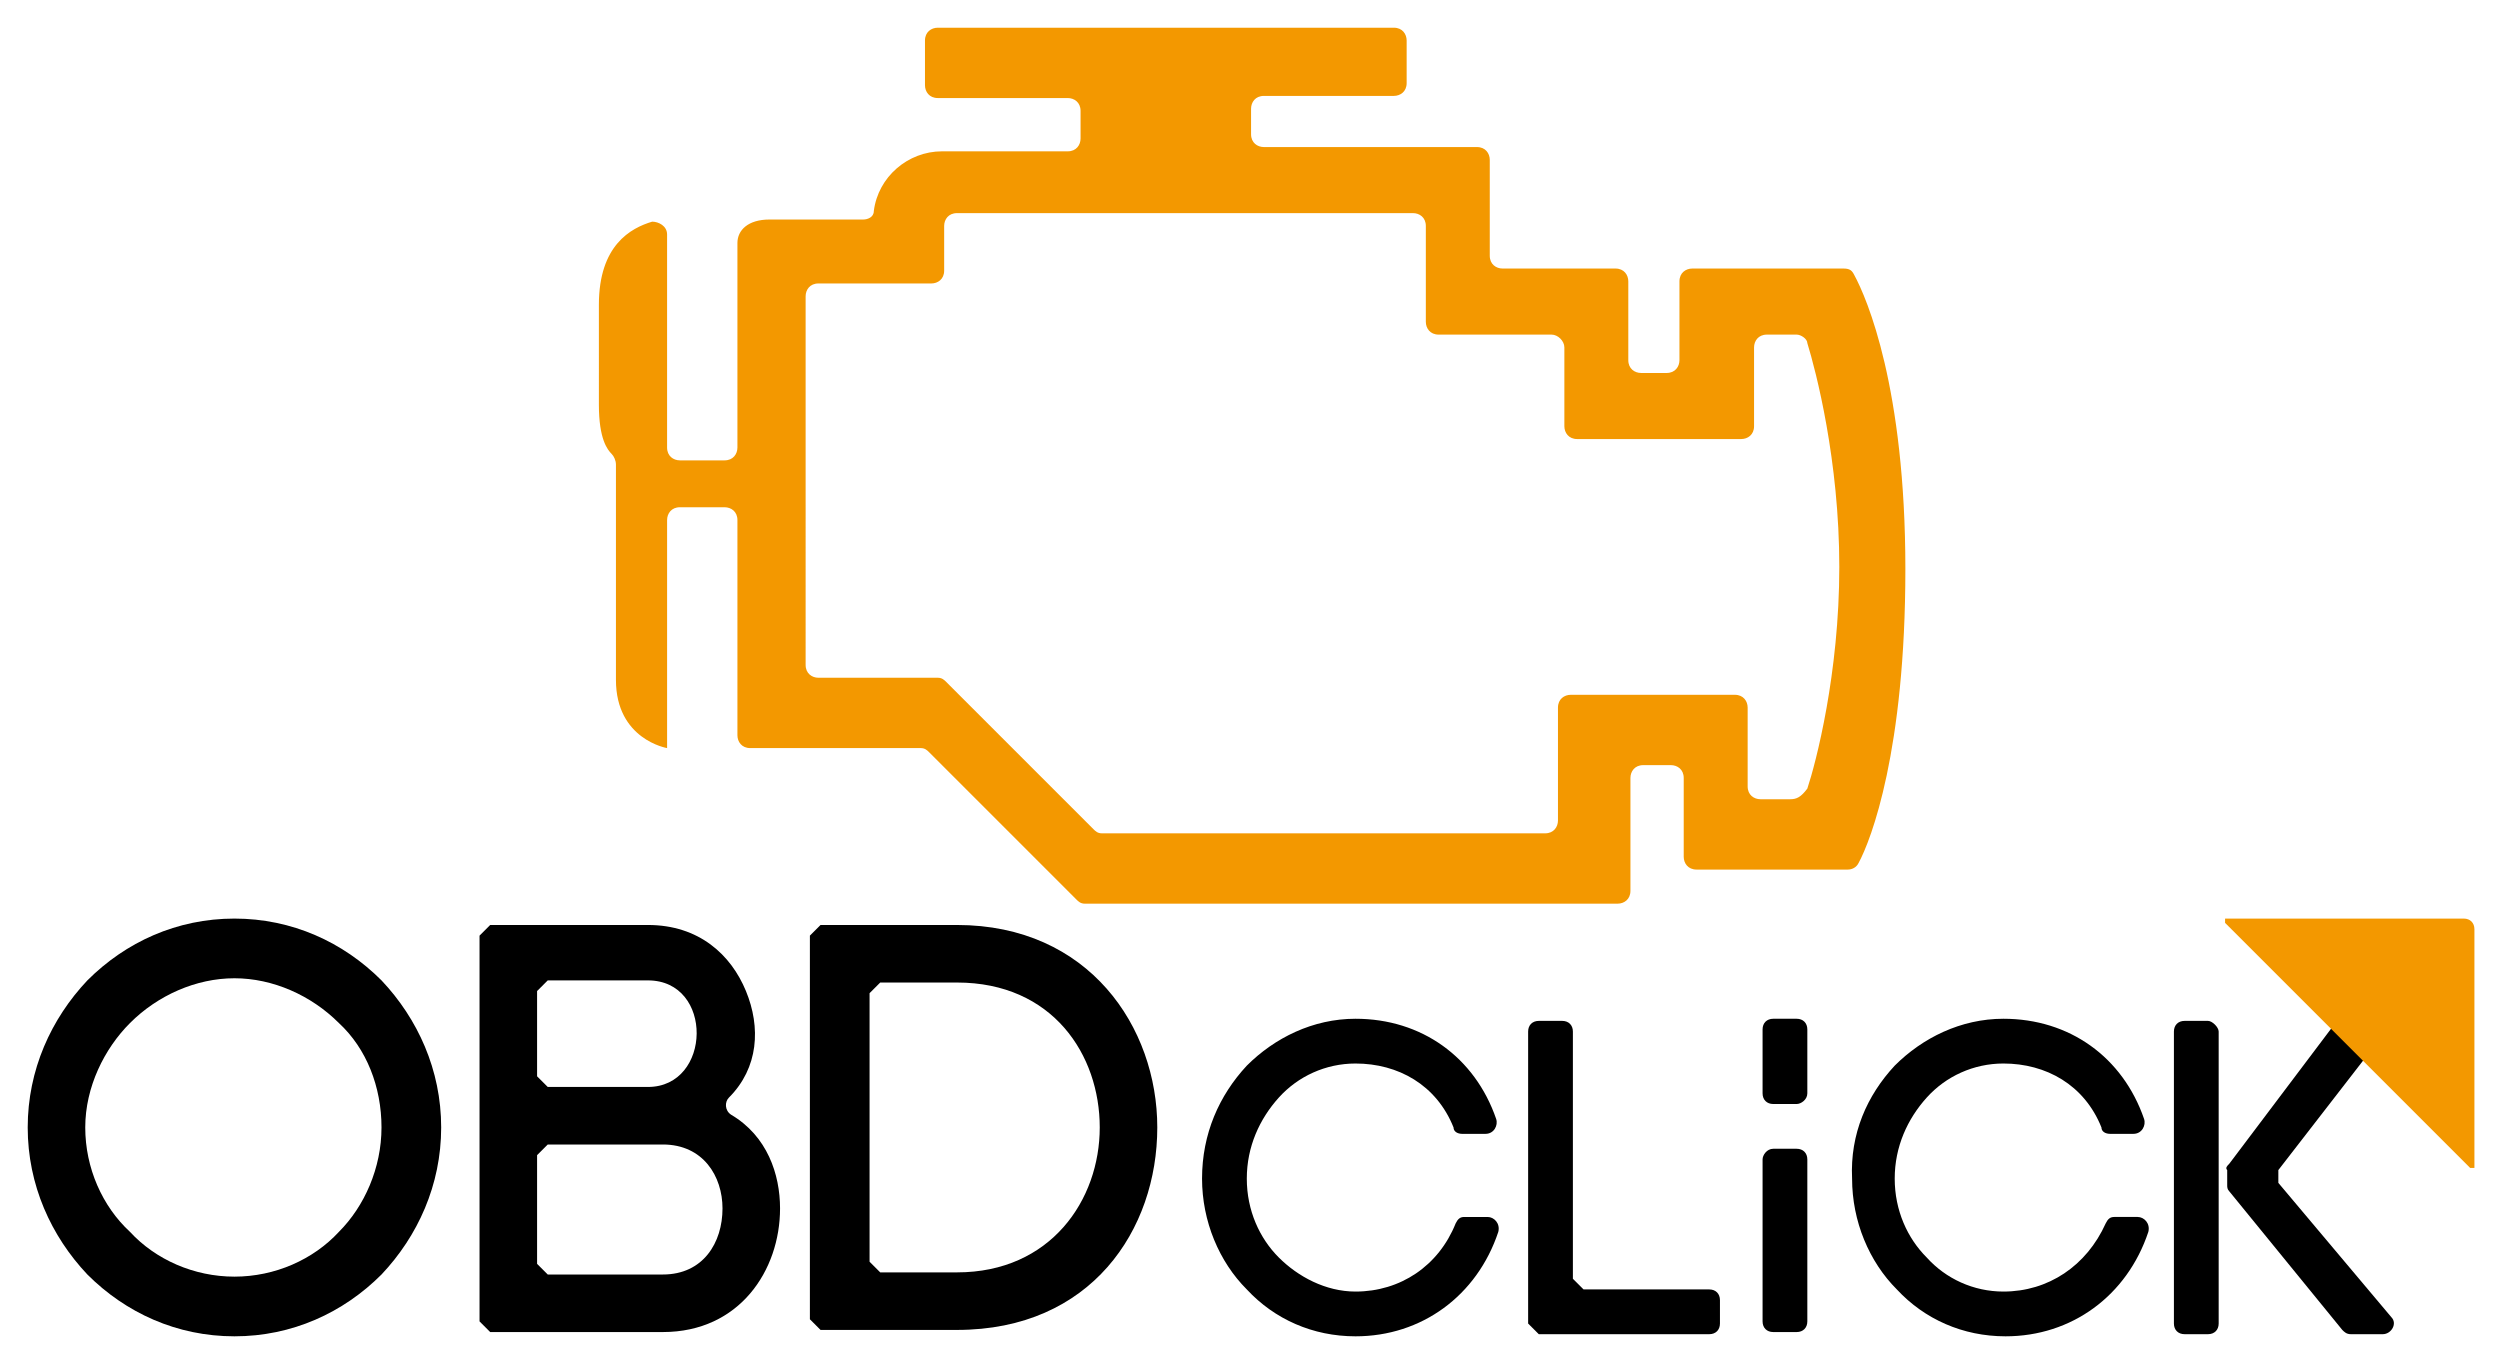
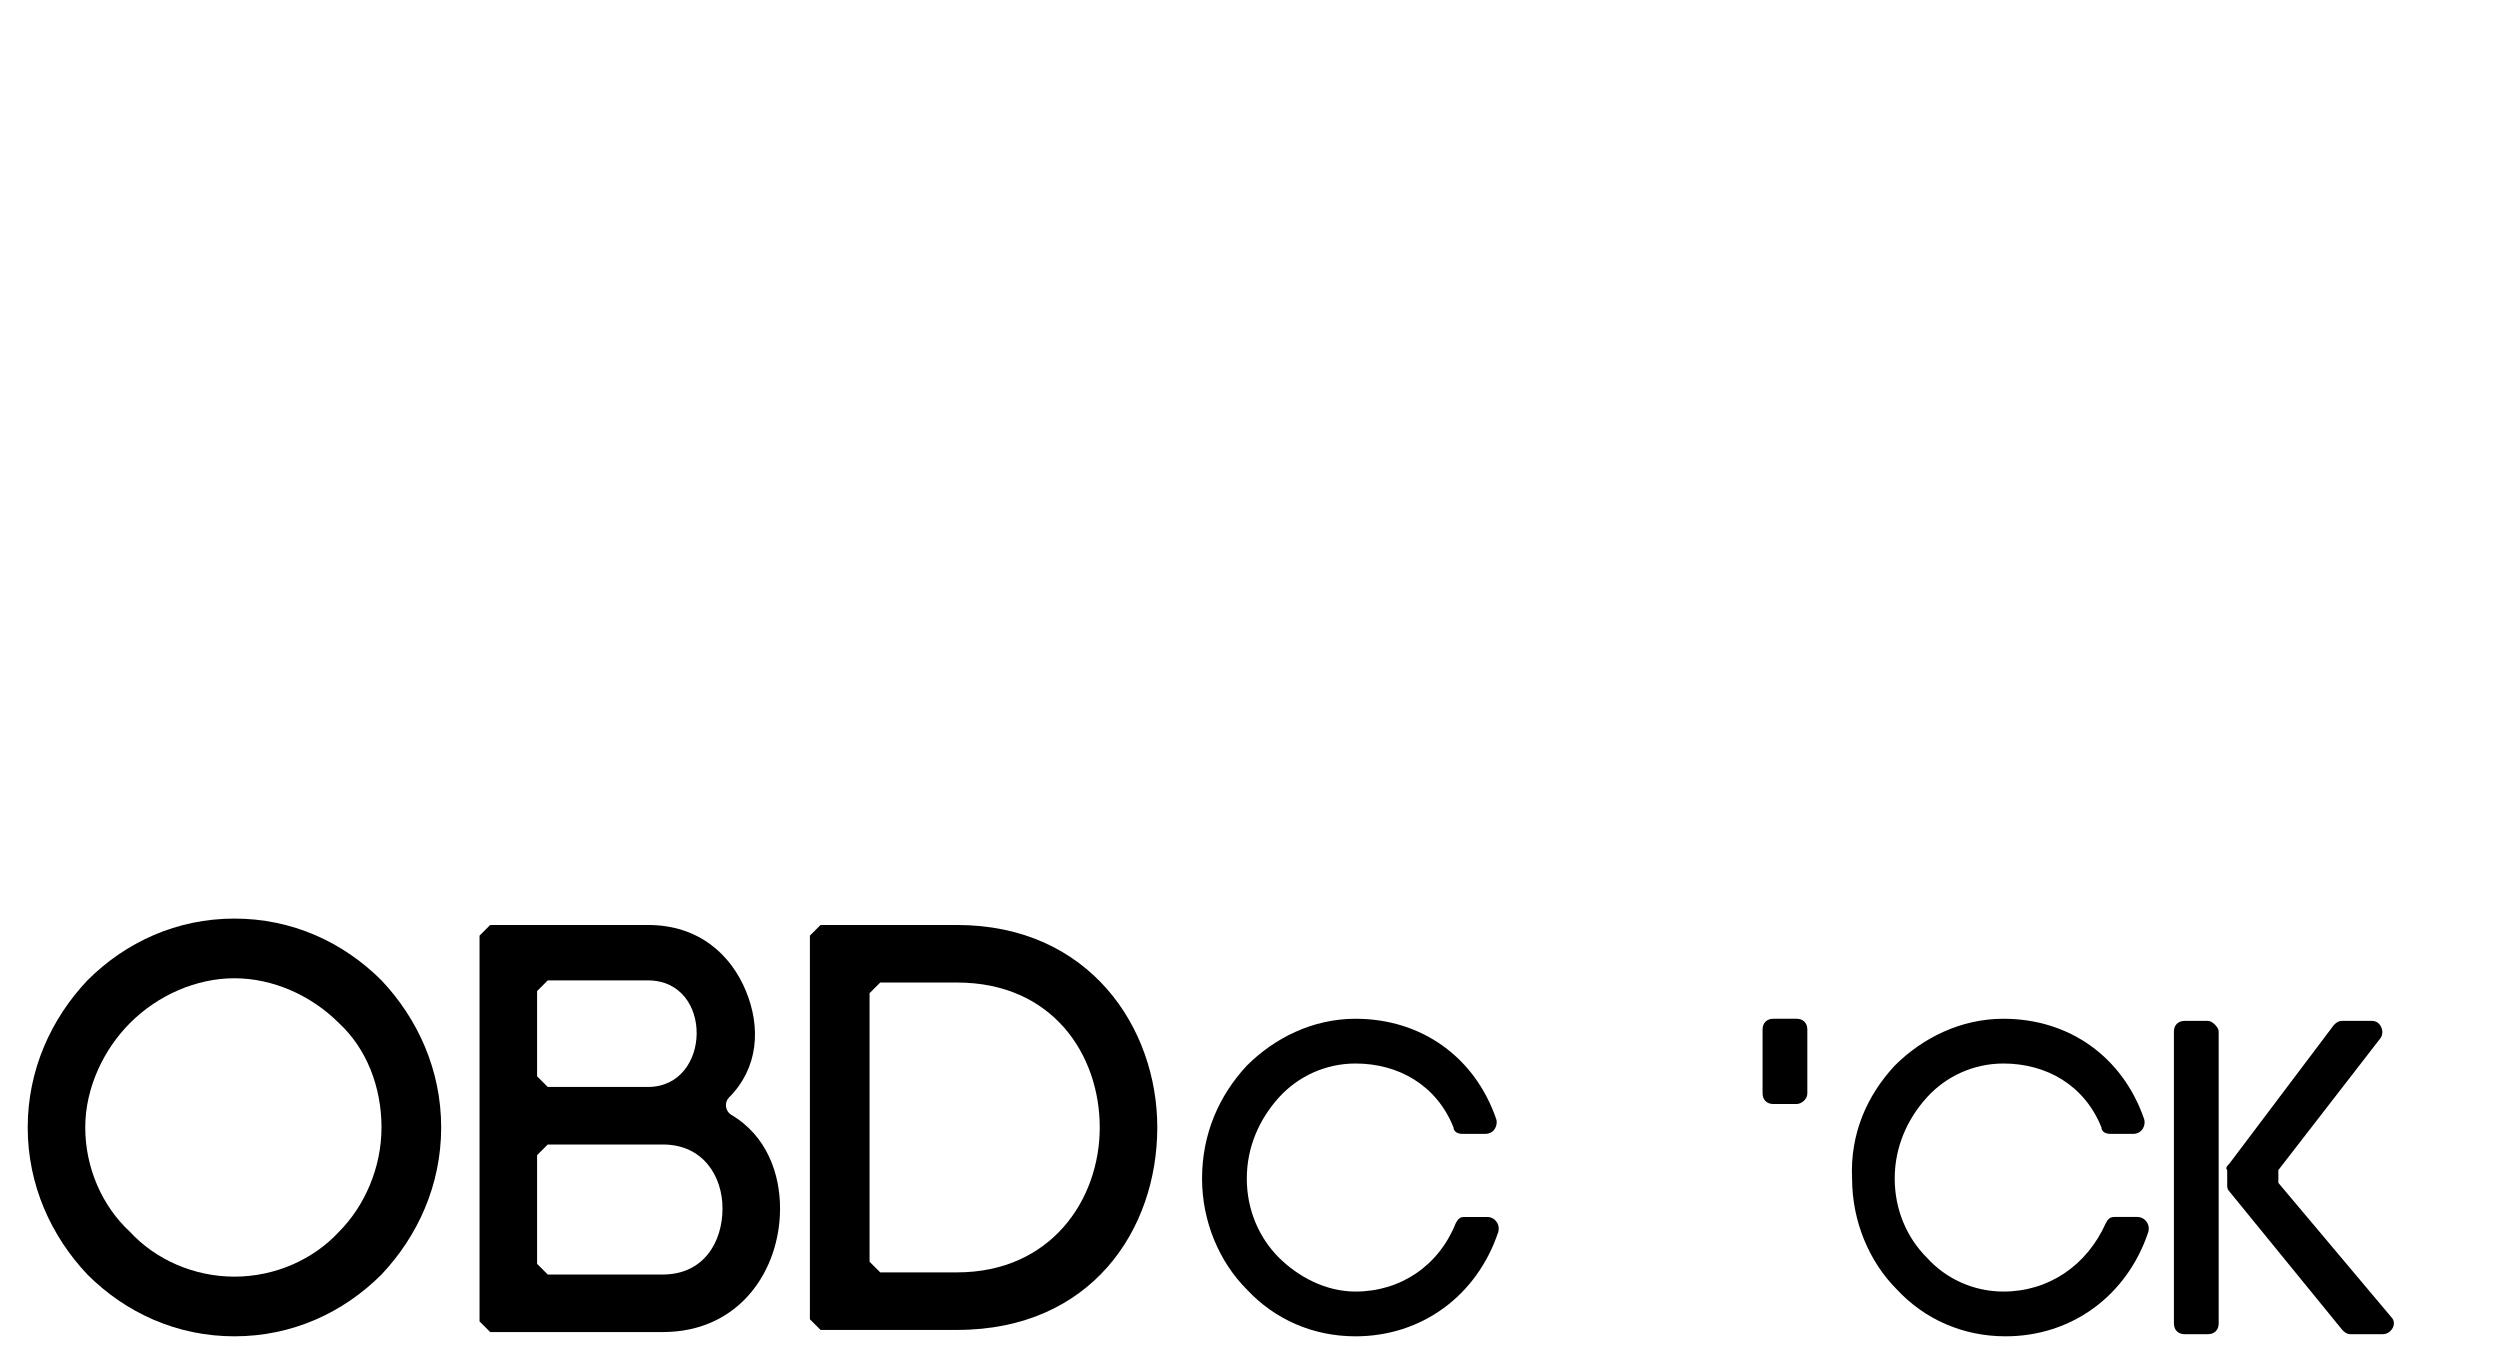
<svg xmlns="http://www.w3.org/2000/svg" version="1.1" id="Calque_1" x="0px" y="0px" viewBox="0 0 117.3 63.9" style="enable-background:new 0 0 117.3 63.9;" xml:space="preserve">
  <style type="text/css">
	.st0{fill:#F39800;}
</style>
-   <path class="st0" d="M86.5,12.6h-7.1c-0.3,0-0.6,0.2-0.6,0.6v3.7c0,0.3-0.2,0.6-0.6,0.6H77c-0.3,0-0.6-0.2-0.6-0.6v-3.7  c0-0.3-0.2-0.6-0.6-0.6h-5.3c-0.3,0-0.6-0.2-0.6-0.6V7.5c0-0.3-0.2-0.6-0.6-0.6H59.3c-0.3,0-0.6-0.2-0.6-0.6V5.1  c0-0.3,0.2-0.6,0.6-0.6h6.1c0.3,0,0.6-0.2,0.6-0.6V1.9c0-0.3-0.2-0.6-0.6-0.6H44c-0.3,0-0.6,0.2-0.6,0.6v2.1c0,0.3,0.2,0.6,0.6,0.6  h6.1c0.3,0,0.6,0.2,0.6,0.6v1.3c0,0.3-0.2,0.6-0.6,0.6h-5.9c-1.6,0-3,1.2-3.2,2.8c0,0.3-0.3,0.4-0.5,0.4h-4.4c-1,0-1.5,0.5-1.5,1.1  v9.6c0,0.3-0.2,0.6-0.6,0.6h-2.1c-0.3,0-0.6-0.2-0.6-0.6v-10c0-0.4-0.4-0.6-0.7-0.6c-1,0.3-2.5,1.1-2.5,3.9V19  c0,1.6,0.4,2.1,0.6,2.3c0.1,0.1,0.2,0.3,0.2,0.5v10.1c0,2.8,2.4,3.2,2.4,3.2l0,0V24.4c0-0.3,0.2-0.6,0.6-0.6H34  c0.3,0,0.6,0.2,0.6,0.6v10.1c0,0.3,0.2,0.6,0.6,0.6h8c0.2,0,0.3,0.1,0.4,0.2l6.9,6.9c0.1,0.1,0.2,0.2,0.4,0.2h25  c0.3,0,0.6-0.2,0.6-0.6v-5.3c0-0.3,0.2-0.6,0.6-0.6h1.3c0.3,0,0.6,0.2,0.6,0.6v3.7c0,0.3,0.2,0.6,0.6,0.6h7.1c0.2,0,0.4-0.1,0.5-0.3  c0.6-1.1,2.2-5.3,2.2-13.8S87.6,14,87,12.9C86.9,12.7,86.8,12.6,86.5,12.6z M84,37.5h-1.4c-0.3,0-0.6-0.2-0.6-0.6v-3.7  c0-0.3-0.2-0.6-0.6-0.6h-7.7c-0.3,0-0.6,0.2-0.6,0.6v5.3c0,0.3-0.2,0.6-0.6,0.6H51.7c-0.2,0-0.3-0.1-0.4-0.2l-6.9-6.9  c-0.1-0.1-0.2-0.2-0.4-0.2h-5.6c-0.3,0-0.6-0.2-0.6-0.6V13.9c0-0.3,0.2-0.6,0.6-0.6h5.3c0.3,0,0.6-0.2,0.6-0.6v-2.1  c0-0.3,0.2-0.6,0.6-0.6h21.4c0.3,0,0.6,0.2,0.6,0.6v4.5c0,0.3,0.2,0.6,0.6,0.6h5.3c0.3,0,0.6,0.3,0.6,0.6v3.7c0,0.3,0.2,0.6,0.6,0.6  h7.7c0.3,0,0.6-0.2,0.6-0.6v-3.7c0-0.3,0.2-0.6,0.6-0.6h1.4c0.2,0,0.5,0.2,0.5,0.4c0.4,1.3,1.5,5.5,1.5,10.5c0,5-1.1,9.2-1.5,10.4  C84.5,37.4,84.3,37.5,84,37.5z" />
  <g>
    <path d="M4.1,46c1.8-1.8,4.2-2.9,6.9-2.9c2.7,0,5.1,1.1,6.9,2.9c1.7,1.8,2.8,4.2,2.8,6.9s-1.1,5.1-2.8,6.9   c-1.8,1.8-4.2,2.9-6.9,2.9c-2.7,0-5.1-1.1-6.9-2.9c-1.7-1.8-2.8-4.2-2.8-6.9S2.4,47.8,4.1,46z M15.9,48c-1.3-1.3-3.1-2.1-4.9-2.1   S7.4,46.7,6.1,48c-1.2,1.2-2.1,3-2.1,4.9s0.8,3.7,2.1,4.9c1.2,1.3,3,2.1,4.9,2.1s3.7-0.8,4.9-2.1c1.2-1.2,2-3,2-4.9   S17.2,49.2,15.9,48z" />
    <path d="M30.4,43.4c2.4,0,3.9,1.4,4.6,3.1c0.7,1.7,0.6,3.6-0.8,5c-0.2,0.2-0.2,0.6,0.1,0.8c1.7,1,2.3,2.8,2.3,4.4   c0,2.9-1.9,5.8-5.5,5.8H23c-0.2-0.2-0.3-0.3-0.5-0.5V43.9c0.2-0.2,0.3-0.3,0.5-0.5C23,43.4,30.4,43.4,30.4,43.4z M25.2,50.5   c0.2,0.2,0.3,0.3,0.5,0.5h4.7c3,0,3.1-5,0-5h-4.7c-0.2,0.2-0.3,0.3-0.5,0.5V50.5z M25.2,59.3c0.2,0.2,0.3,0.3,0.5,0.5h5.4   c1.9,0,2.8-1.5,2.8-3.1c0-1.5-0.9-3-2.8-3h-5.4c-0.2,0.2-0.3,0.3-0.5,0.5V59.3z" />
    <path d="M44.9,43.4c6.2,0,9.4,4.8,9.4,9.5c0,4.8-3.1,9.5-9.4,9.5h-6.4c-0.2-0.2-0.3-0.3-0.5-0.5V43.9c0.2-0.2,0.3-0.3,0.5-0.5   C38.5,43.4,44.9,43.4,44.9,43.4z M44.9,59.7c4.4,0,6.7-3.4,6.7-6.8c0-3.4-2.2-6.8-6.7-6.8h-3.6c-0.2,0.2-0.3,0.3-0.5,0.5v12.6   c0.2,0.2,0.3,0.3,0.5,0.5C41.3,59.7,44.9,59.7,44.9,59.7z" />
  </g>
  <g>
    <path d="M58.5,50c1.3-1.3,3.1-2.2,5.1-2.2c3.1,0,5.6,1.8,6.6,4.7c0.1,0.3-0.1,0.7-0.5,0.7h-1.1c-0.2,0-0.4-0.1-0.4-0.3   c-0.8-2-2.6-3-4.6-3c-1.4,0-2.7,0.6-3.6,1.6c-0.9,1-1.5,2.3-1.5,3.8c0,1.5,0.6,2.8,1.5,3.7s2.2,1.6,3.6,1.6c2.1,0,3.9-1.2,4.7-3.2   c0.1-0.2,0.2-0.3,0.4-0.3h1.1c0.3,0,0.6,0.3,0.5,0.7c-1,3-3.6,4.9-6.7,4.9c-2,0-3.8-0.8-5.1-2.2c-1.3-1.3-2.1-3.2-2.1-5.2   C56.4,53.2,57.2,51.4,58.5,50z" />
-     <path d="M73.8,60c0.2,0.2,0.3,0.3,0.5,0.5h5.9c0.3,0,0.5,0.2,0.5,0.5v1.1c0,0.3-0.2,0.5-0.5,0.5h-8c-0.2-0.2-0.3-0.3-0.5-0.5V48.4   c0-0.3,0.2-0.5,0.5-0.5h1.1c0.3,0,0.5,0.2,0.5,0.5L73.8,60L73.8,60z" />
    <path d="M88.9,50c1.3-1.3,3.1-2.2,5.1-2.2c3.1,0,5.6,1.8,6.6,4.7c0.1,0.3-0.1,0.7-0.5,0.7H99c-0.2,0-0.4-0.1-0.4-0.3   c-0.8-2-2.6-3-4.6-3c-1.4,0-2.7,0.6-3.6,1.6c-0.9,1-1.5,2.3-1.5,3.8c0,1.5,0.6,2.8,1.5,3.7c0.9,1,2.2,1.6,3.6,1.6   c2.1,0,3.9-1.2,4.8-3.2c0.1-0.2,0.2-0.3,0.4-0.3h1.1c0.3,0,0.6,0.3,0.5,0.7c-1,3-3.6,4.9-6.7,4.9c-2,0-3.8-0.8-5.1-2.2   c-1.3-1.3-2.1-3.2-2.1-5.2C86.8,53.2,87.6,51.4,88.9,50z" />
    <path d="M104.1,48.4v13.7c0,0.3-0.2,0.5-0.5,0.5h-1.1c-0.3,0-0.5-0.2-0.5-0.5V48.4c0-0.3,0.2-0.5,0.5-0.5h1.1   C103.8,47.9,104.1,48.2,104.1,48.4z M104.6,54.6l4.9-6.5c0.1-0.1,0.2-0.2,0.4-0.2h1.4c0.4,0,0.6,0.5,0.4,0.8l-4.8,6.2   c0,0.2,0,0.4,0,0.6l5.3,6.3c0.3,0.3,0,0.8-0.4,0.8h-1.5c-0.2,0-0.3-0.1-0.4-0.2l-5.3-6.5c-0.1-0.1-0.1-0.2-0.1-0.3v-0.7   C104.4,54.8,104.5,54.7,104.6,54.6z" />
    <g>
      <path d="M84.8,51.3v-3c0-0.3-0.2-0.5-0.5-0.5h-1.1c-0.3,0-0.5,0.2-0.5,0.5v3c0,0.3,0.2,0.5,0.5,0.5h1.1    C84.5,51.8,84.8,51.6,84.8,51.3z" />
-       <path d="M82.7,54.4V62c0,0.3,0.2,0.5,0.5,0.5h1.1c0.3,0,0.5-0.2,0.5-0.5v-7.6c0-0.3-0.2-0.5-0.5-0.5h-1.1    C82.9,53.9,82.7,54.2,82.7,54.4z" />
    </g>
  </g>
-   <path class="st0" d="M115.9,54.8h0.2V43.6c0-0.3-0.2-0.5-0.5-0.5h-11.2v0.2L115.9,54.8z" />
</svg>